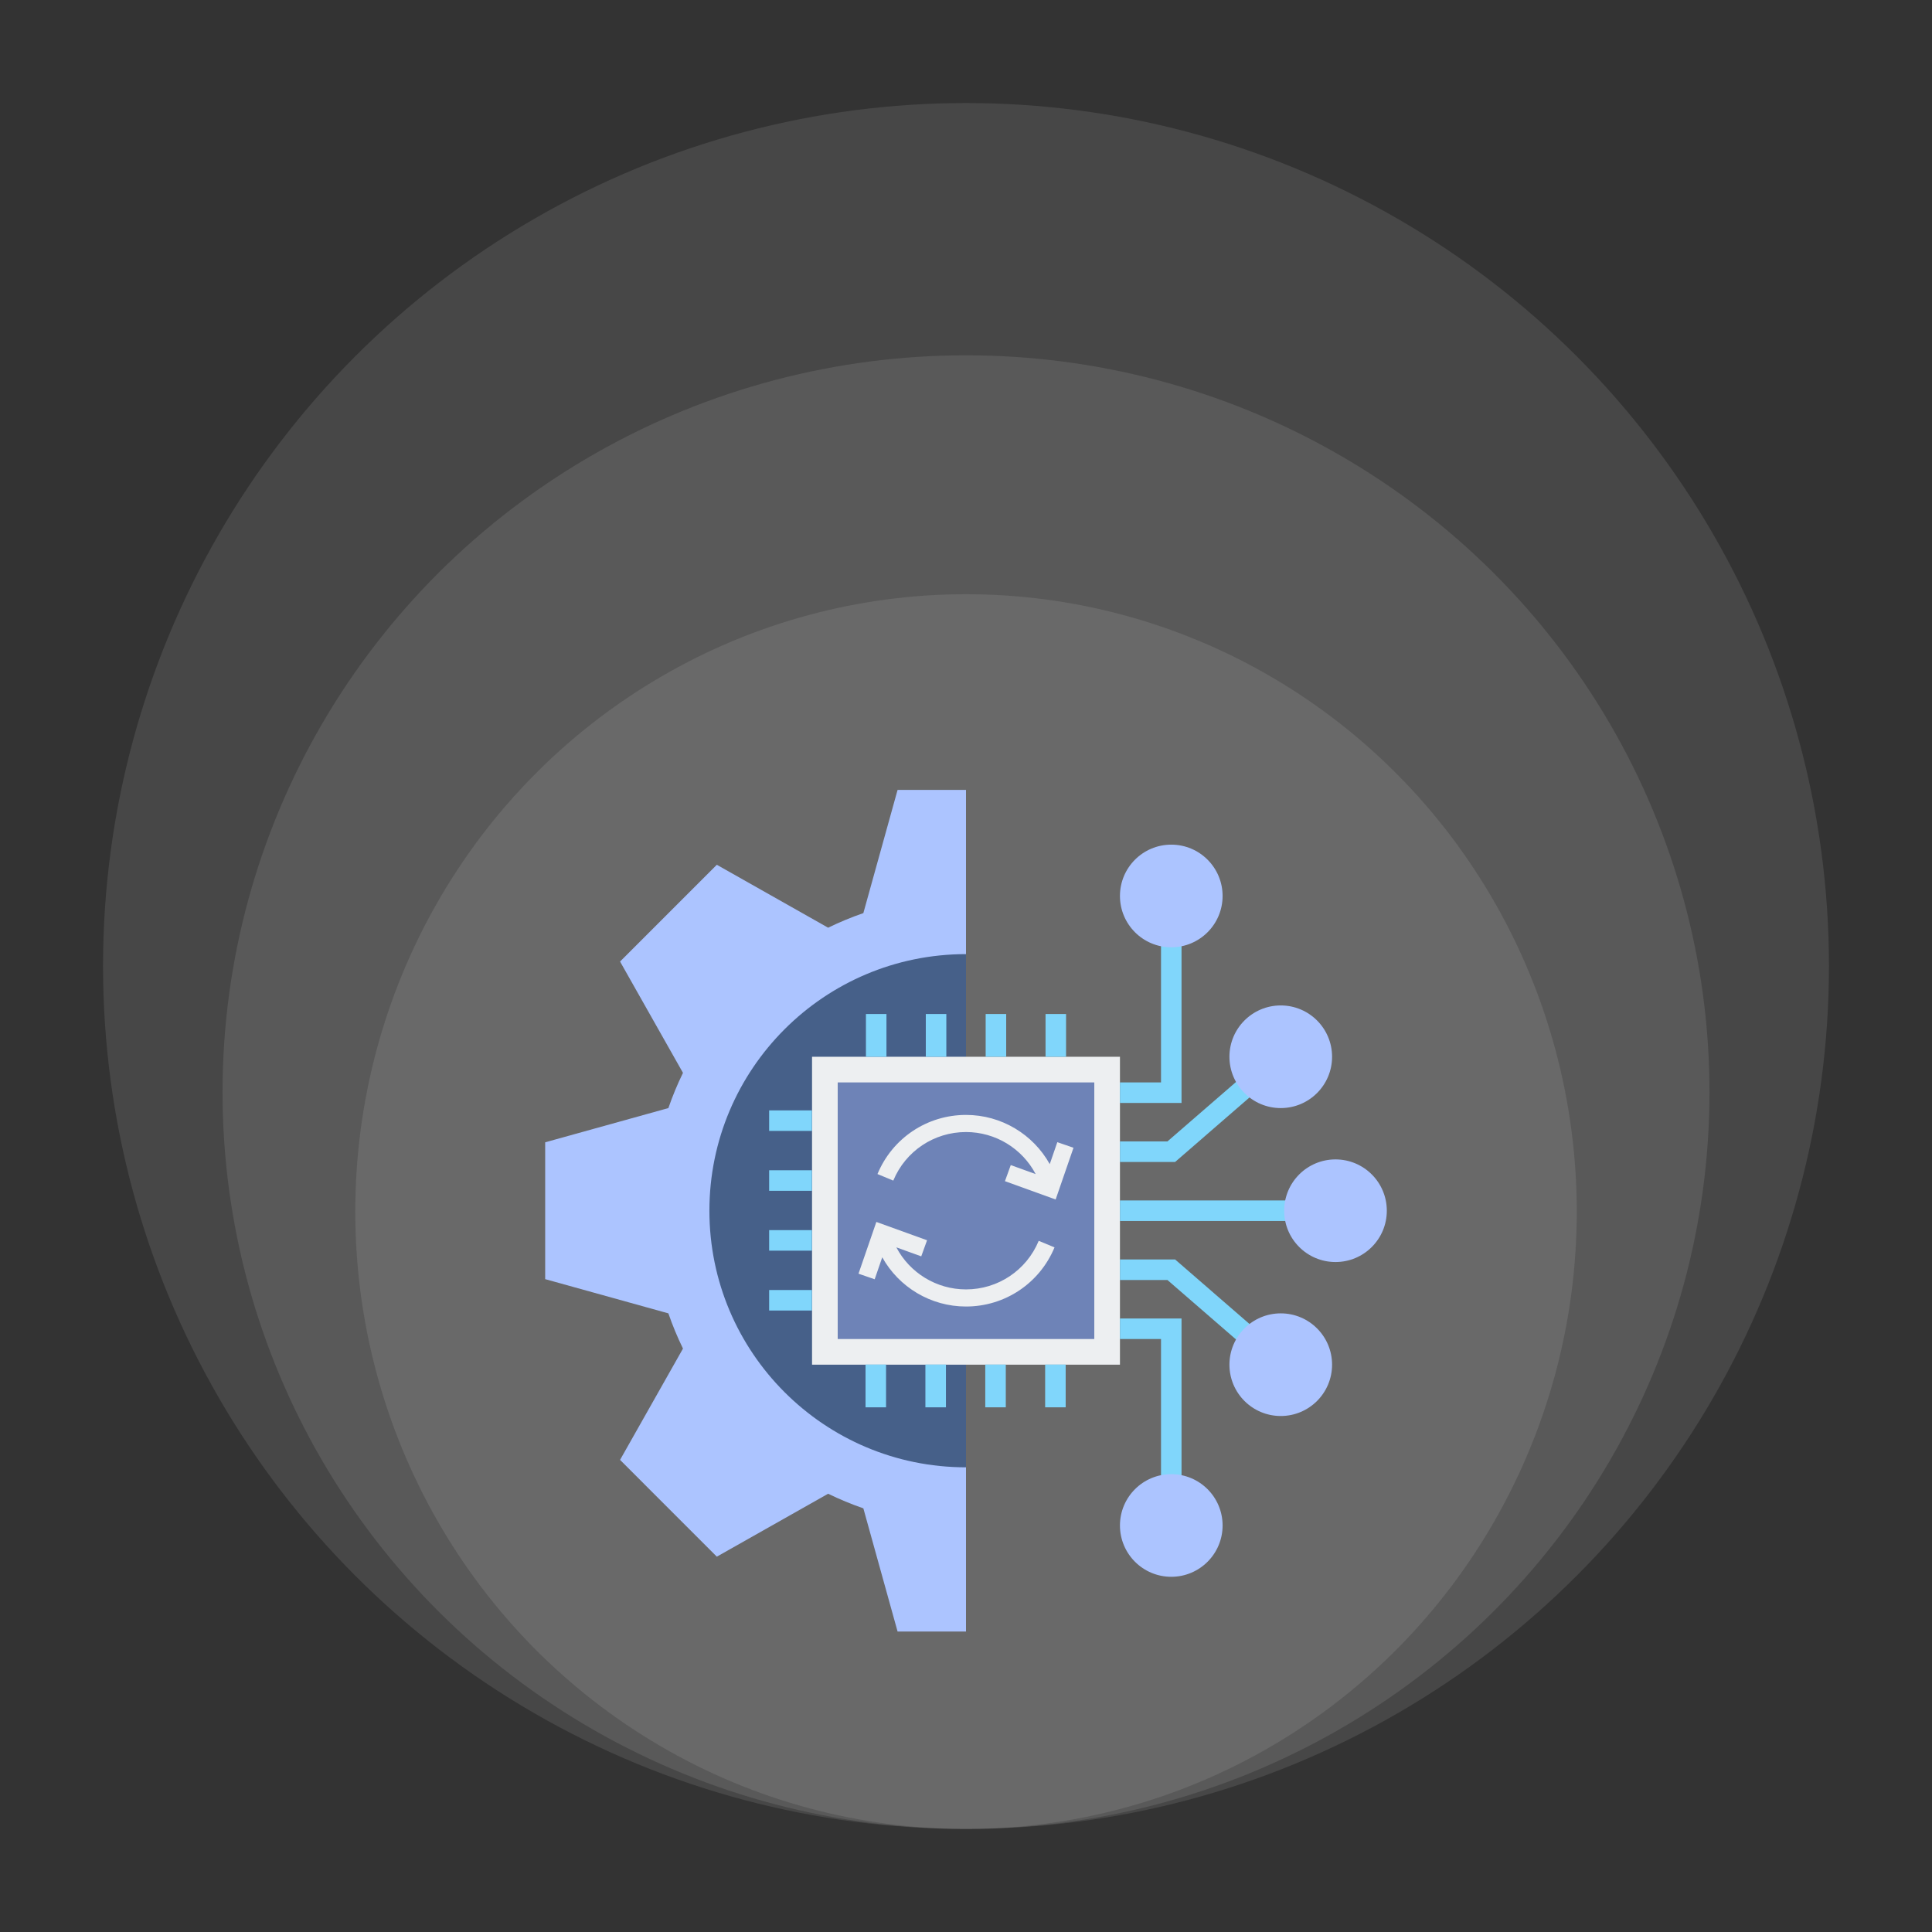
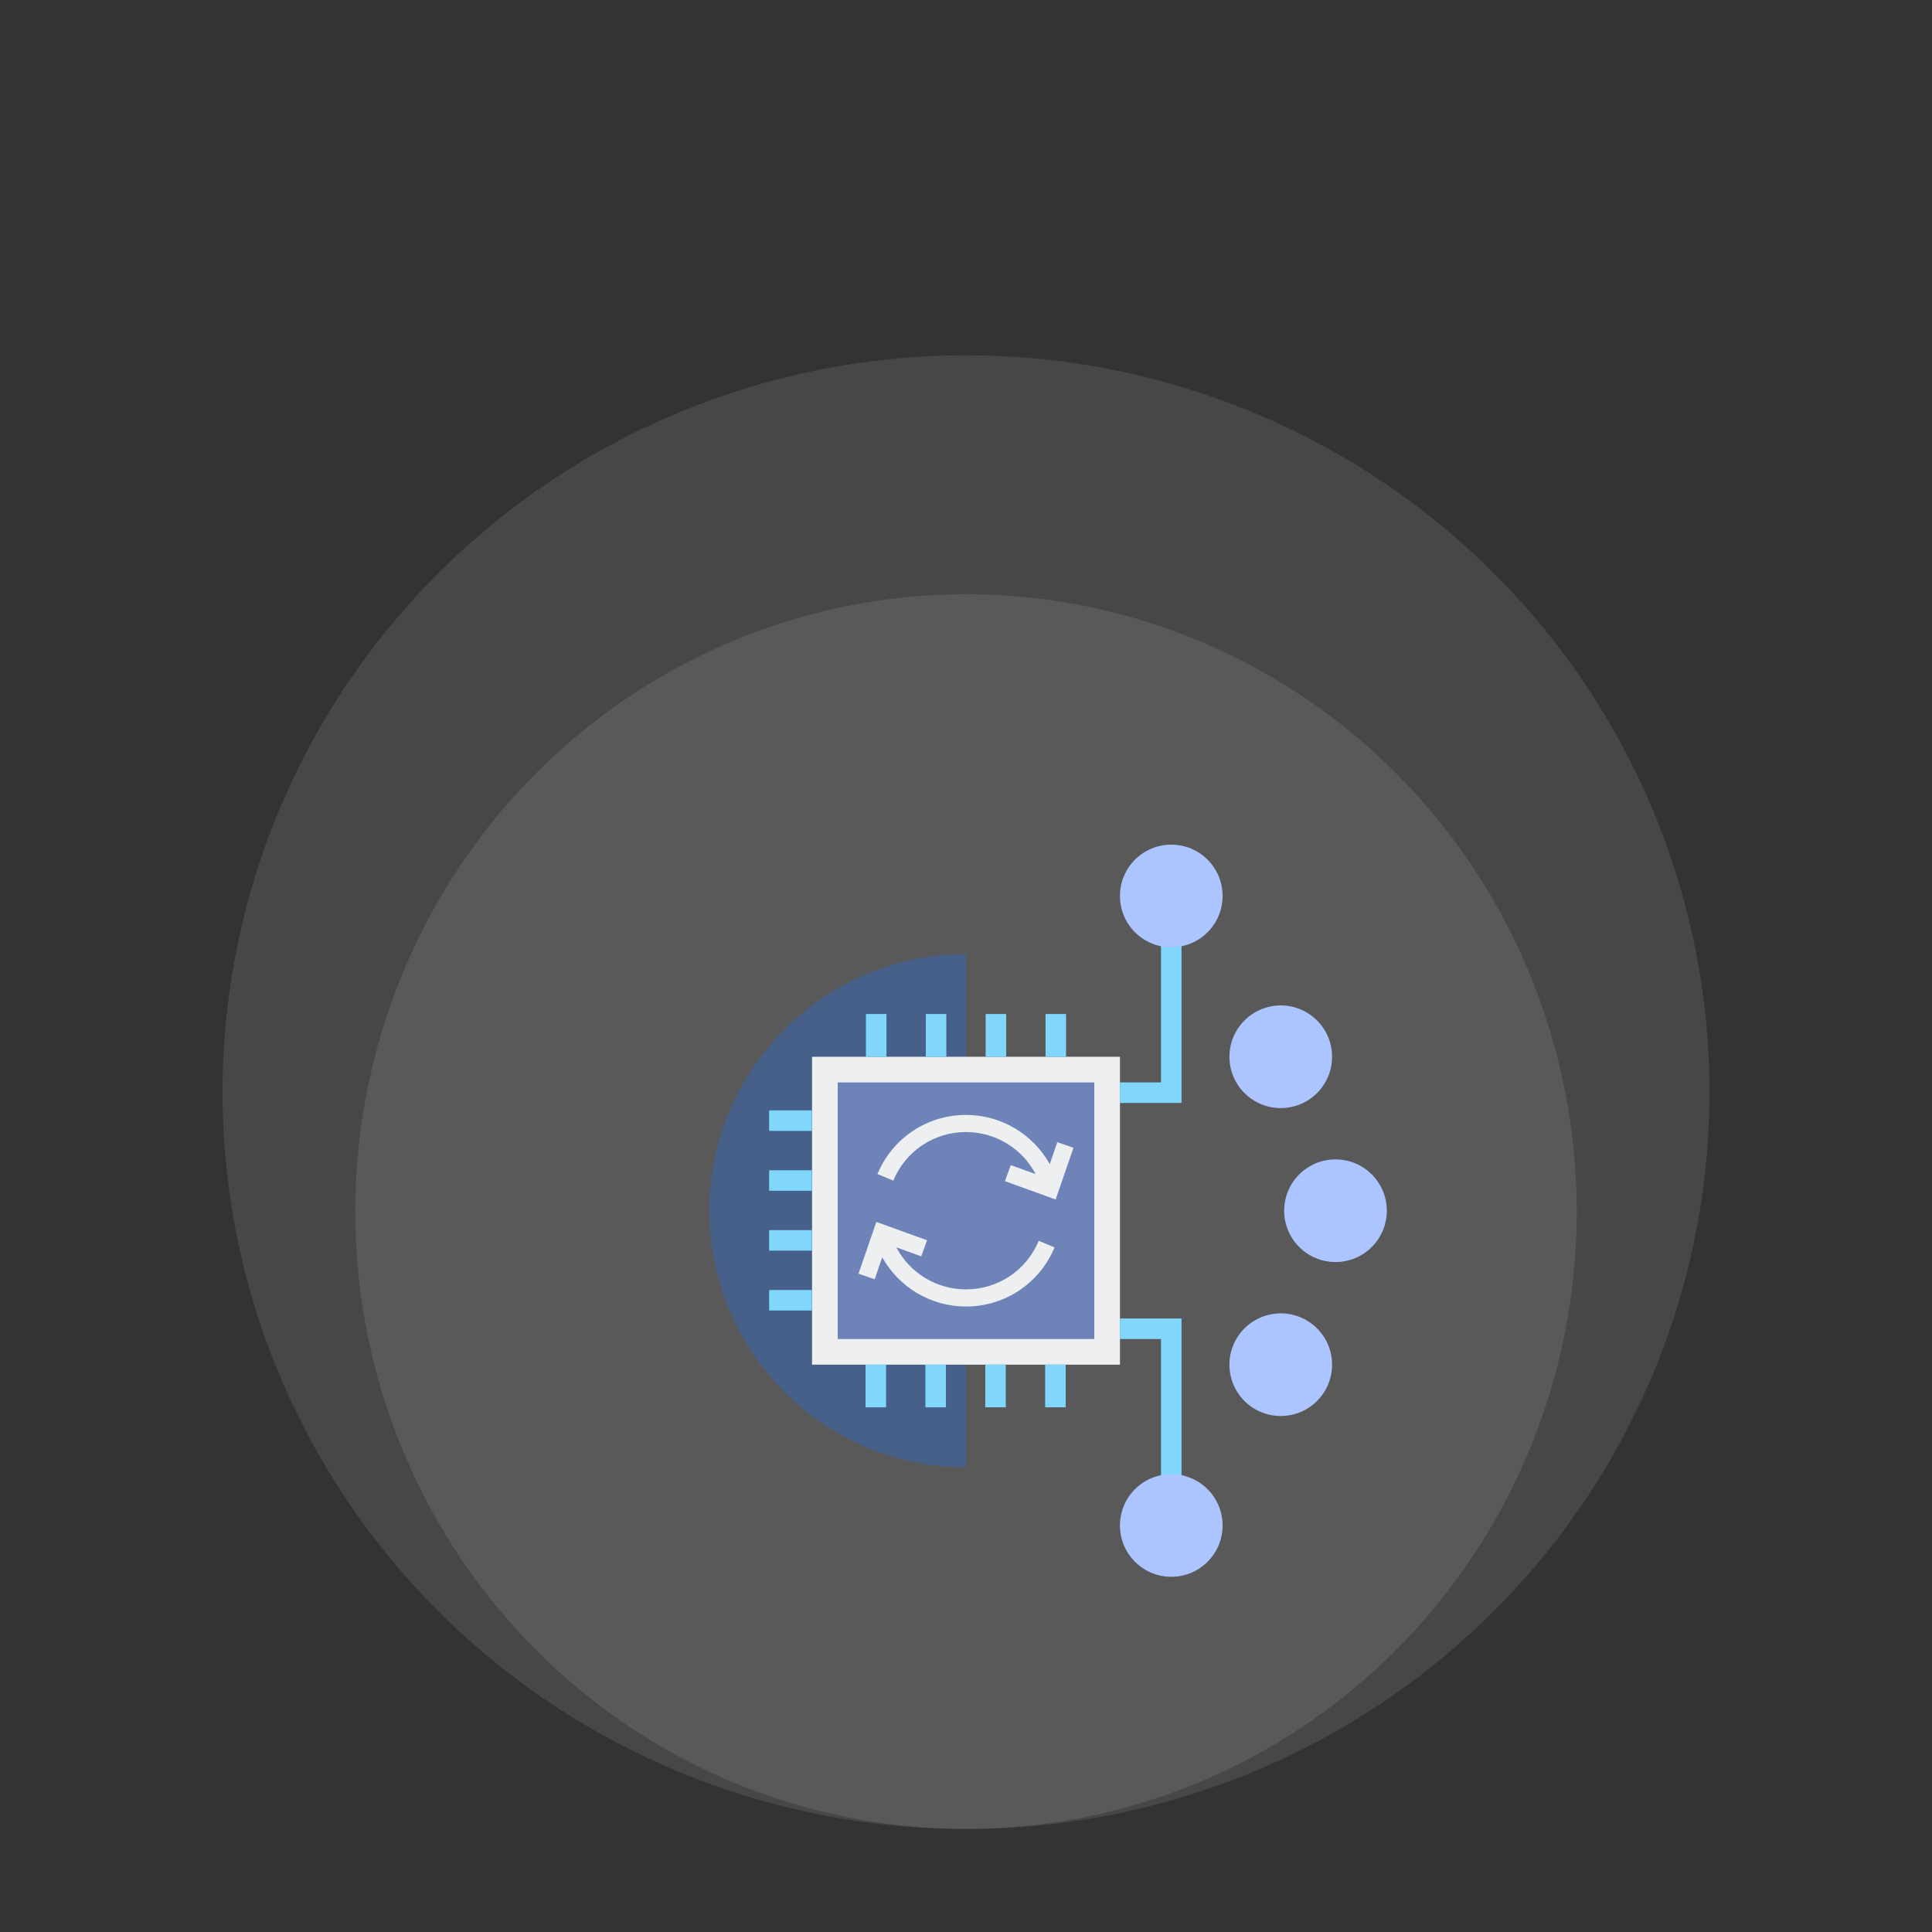
<svg xmlns="http://www.w3.org/2000/svg" width="150" height="150" viewBox="0 0 150 150" fill="none">
  <rect x="0" y="0" width="150" height="150" fill="#333333" stroke="none" />
  <ellipse cx="75.002" cy="94.067" rx="47.416" ry="47.931" fill="white" fill-opacity="0.1" />
  <ellipse cx="75.001" cy="84.794" rx="57.723" ry="57.208" fill="white" fill-opacity="0.1" />
-   <ellipse cx="75" cy="75" rx="67" ry="67" fill="white" fill-opacity="0.1" />
-   <path d="M69.688 61.328L67.031 70.892V70.893C66.097 71.215 65.184 71.593 64.296 72.027L64.295 72.026L55.654 67.141L48.141 74.654L53.026 83.295L53.027 83.296C52.593 84.184 52.215 85.097 51.893 86.031H51.892L42.328 88.688V99.312L51.892 101.969H51.893C52.215 102.903 52.593 103.816 53.027 104.704L53.026 104.705L48.141 113.345L55.654 120.859L64.295 115.974L64.296 115.973C65.184 116.407 66.097 116.785 67.031 117.107V117.108L69.688 126.672H75V104.625C69.132 104.625 64.375 99.868 64.375 94C64.375 88.132 69.132 83.375 75 83.375V61.328H69.688Z" fill="#ACC4FF" />
  <path d="M75 83.375C69.132 83.375 64.375 88.132 64.375 94C64.375 99.868 69.132 104.625 75 104.625V113.922C63.997 113.922 55.078 105.003 55.078 94C55.078 82.997 63.997 74.078 75 74.078V83.375Z" fill="#466089" />
  <path d="M63.047 105.953V82.047H86.953V105.953H63.047Z" fill="#EDEFF1" />
  <path d="M65.039 103.961V84.039H84.961V103.961H65.039Z" fill="#6E83B7" />
  <path d="M75 100.109C72.695 100.109 70.629 98.817 69.592 96.844L71.525 97.543L71.976 96.294L68.04 94.871L66.654 98.889L67.91 99.322L68.498 97.617C69.787 99.932 72.254 101.438 75 101.438C78.019 101.438 80.716 99.636 81.873 96.847L80.646 96.338C79.696 98.629 77.48 100.109 75 100.109ZM82.09 88.678L81.502 90.383C80.213 88.068 77.745 86.562 75 86.562C71.981 86.562 69.284 88.364 68.127 91.153L69.354 91.662C70.304 89.371 72.52 87.891 75 87.891C77.305 87.891 79.37 89.183 80.408 91.156L78.475 90.457L78.024 91.706L81.96 93.129L83.346 89.111L82.09 88.678Z" fill="#EDEFF1" />
  <path d="M91.734 85.633H86.953V84.039H90.141V69.562H91.734V85.633Z" fill="#80D6FB" />
  <path d="M90.938 73.547C93.138 73.547 94.922 71.763 94.922 69.562C94.922 67.362 93.138 65.578 90.938 65.578C88.737 65.578 86.953 67.362 86.953 69.562C86.953 71.763 88.737 73.547 90.938 73.547Z" fill="#ACC4FF" />
-   <path d="M91.235 90.215H86.953V88.621H90.64L98.915 81.445L99.96 82.649L91.235 90.215Z" fill="#80D6FB" />
  <path d="M99.438 86.031C101.638 86.031 103.422 84.247 103.422 82.047C103.422 79.846 101.638 78.062 99.438 78.062C97.237 78.062 95.453 79.846 95.453 82.047C95.453 84.247 97.237 86.031 99.438 86.031Z" fill="#ACC4FF" />
-   <path d="M86.953 93.203H103.688V94.797H86.953V93.203Z" fill="#80D6FB" />
  <path d="M103.688 97.984C105.888 97.984 107.672 96.201 107.672 94C107.672 91.799 105.888 90.016 103.688 90.016C101.487 90.016 99.703 91.799 99.703 94C99.703 96.201 101.487 97.984 103.688 97.984Z" fill="#ACC4FF" />
  <path d="M91.734 118.438H90.141V103.961H86.953V102.367H91.734V118.438Z" fill="#80D6FB" />
  <path d="M90.938 122.422C93.138 122.422 94.922 120.638 94.922 118.438C94.922 116.237 93.138 114.453 90.938 114.453C88.737 114.453 86.953 116.237 86.953 118.438C86.953 120.638 88.737 122.422 90.938 122.422Z" fill="#ACC4FF" />
-   <path d="M98.915 106.555L90.64 99.379H86.953V97.785H91.235L99.96 105.351L98.915 106.555Z" fill="#80D6FB" />
  <path d="M99.438 109.938C101.638 109.938 103.422 108.154 103.422 105.953C103.422 103.753 101.638 101.969 99.438 101.969C97.237 101.969 95.453 103.753 95.453 105.953C95.453 108.154 97.237 109.938 99.438 109.938Z" fill="#ACC4FF" />
  <path d="M67.231 78.727H68.824V82.047H67.231V78.727ZM71.879 78.727H73.473V82.047H71.879V78.727ZM76.527 78.727H78.121V82.047H76.527V78.727ZM81.176 78.727H82.769V82.047H81.176V78.727ZM59.716 100.156H63.036V101.749H59.716V100.156ZM59.716 95.507H63.036V97.101H59.716V95.507ZM59.716 90.859H63.036V92.453H59.716V90.859ZM59.716 86.21H63.036V87.804H59.716V86.21ZM81.145 105.944H82.739V109.264H81.145V105.944ZM76.496 105.944H78.09V109.264H76.496V105.944ZM71.848 105.944H73.442V109.264H71.848V105.944ZM67.2 105.944H68.793V109.264H67.2V105.944Z" fill="#80D6FB" />
</svg>